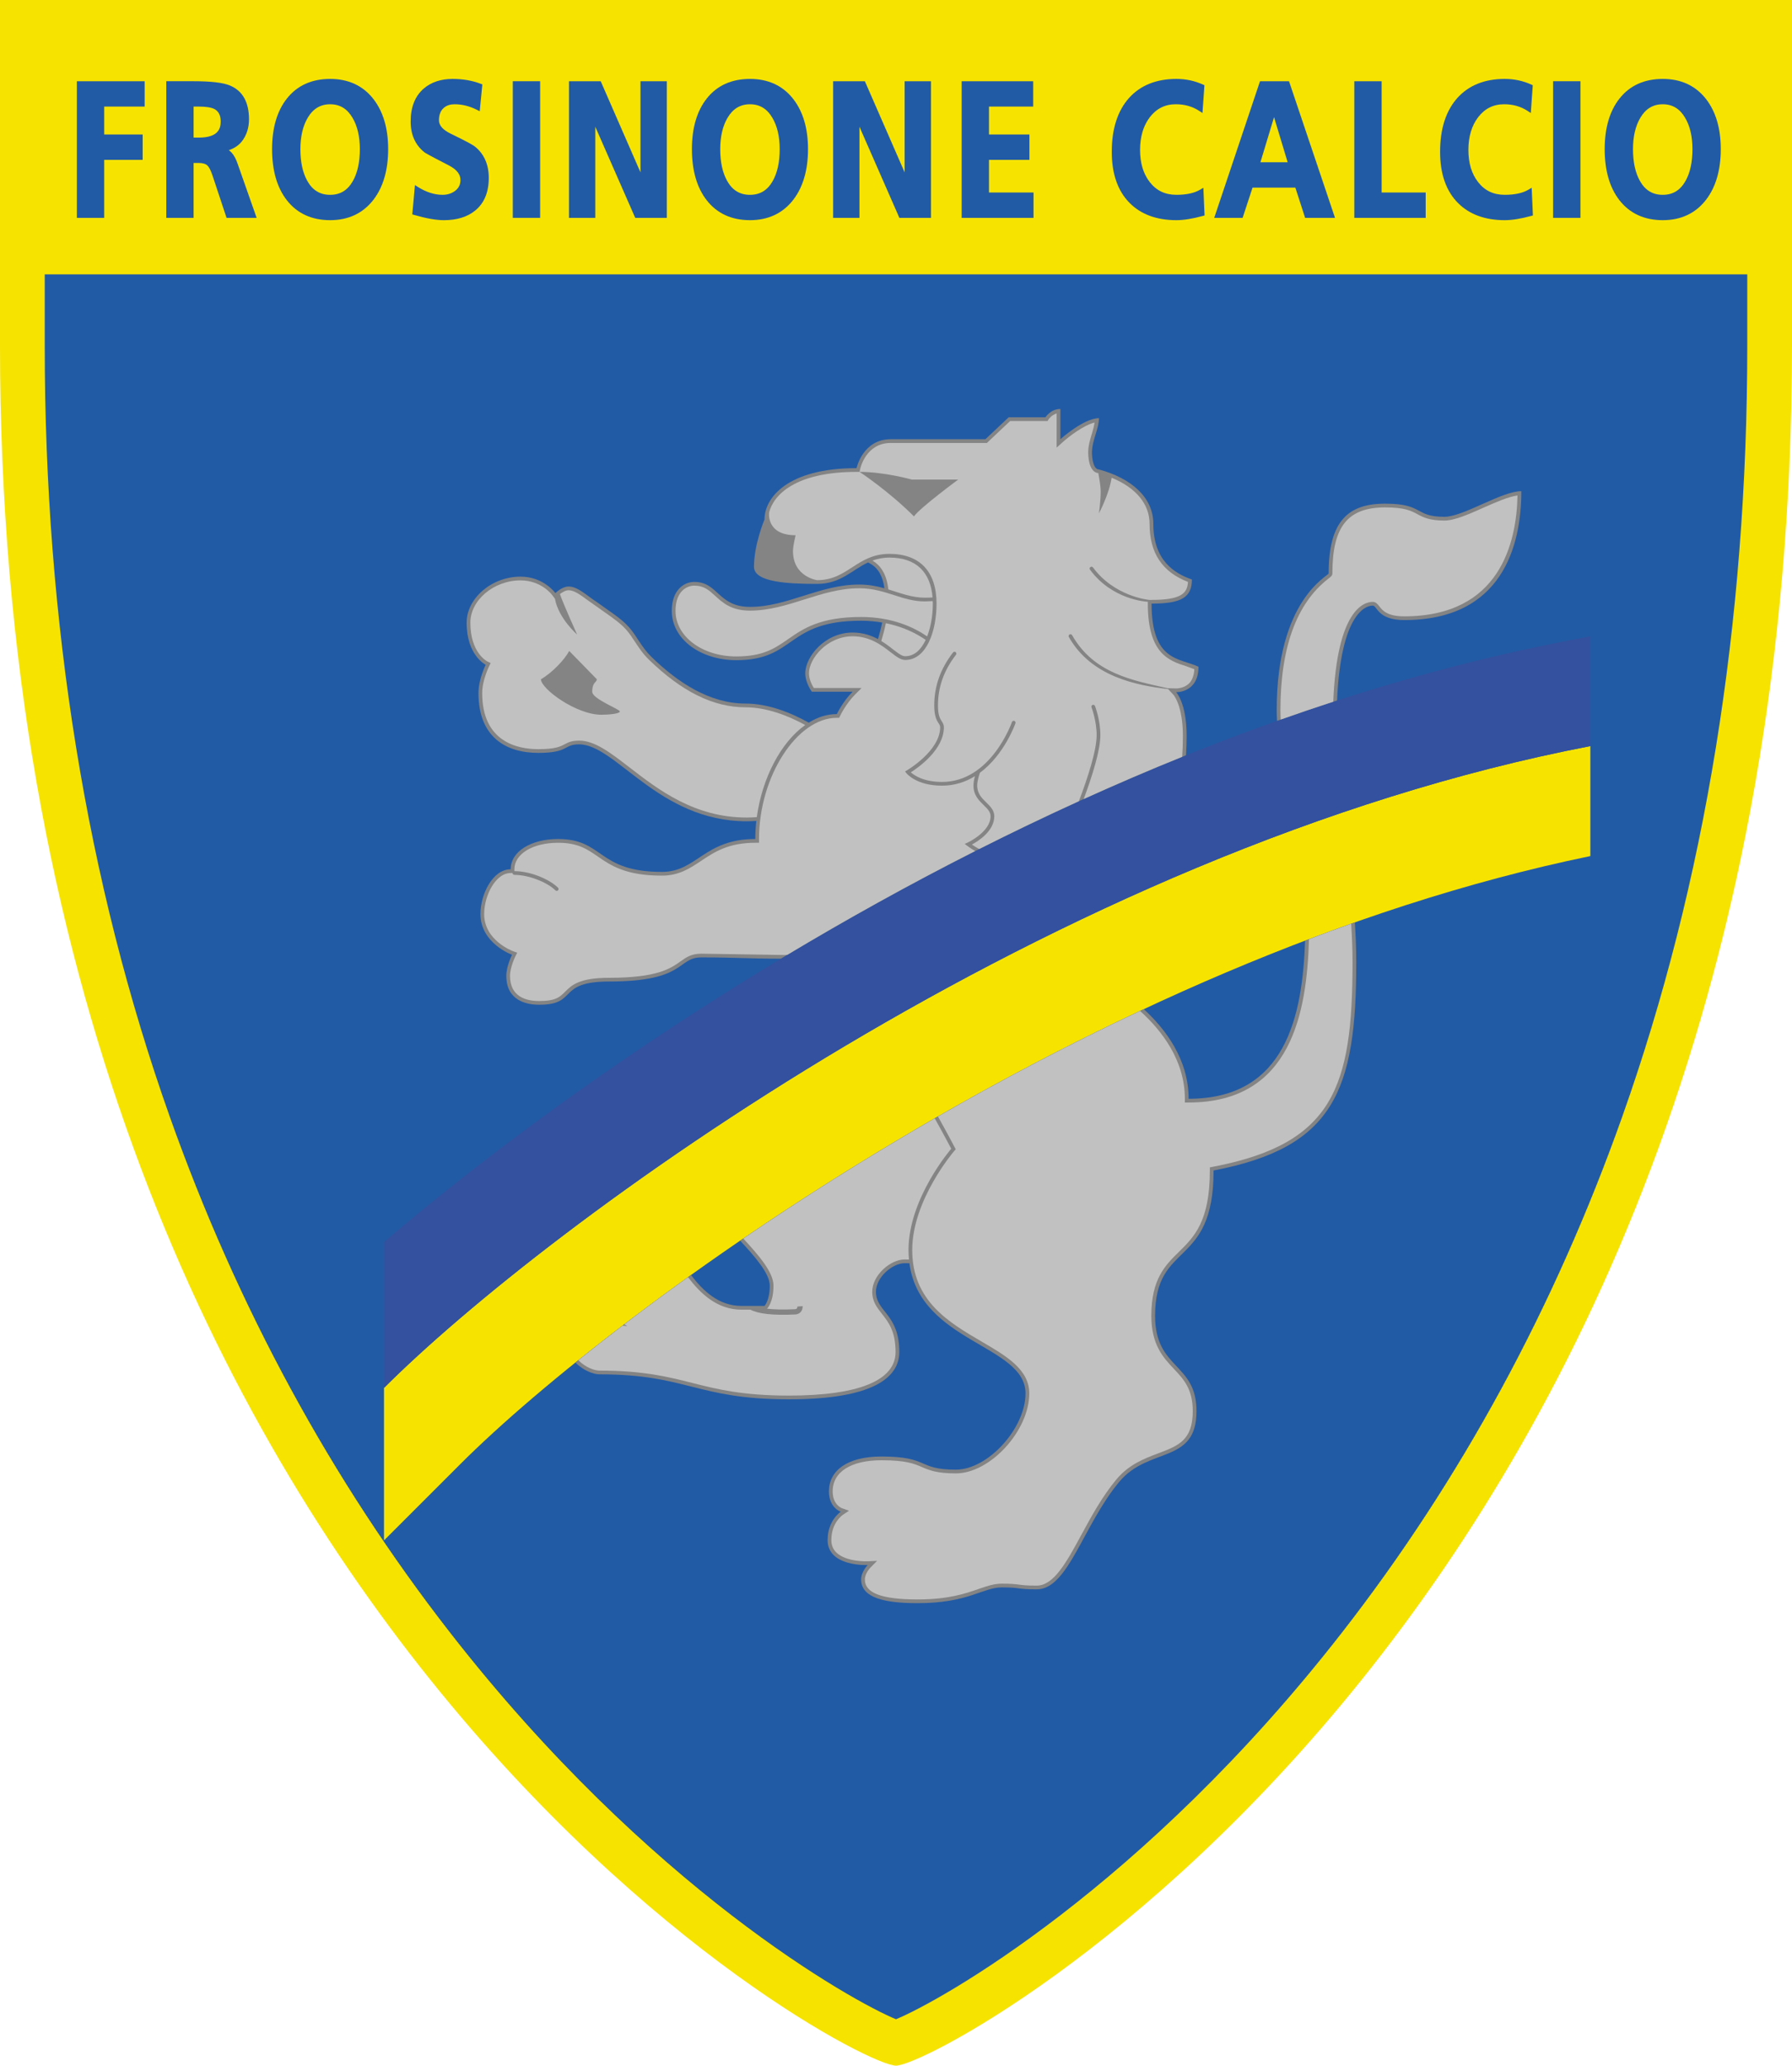
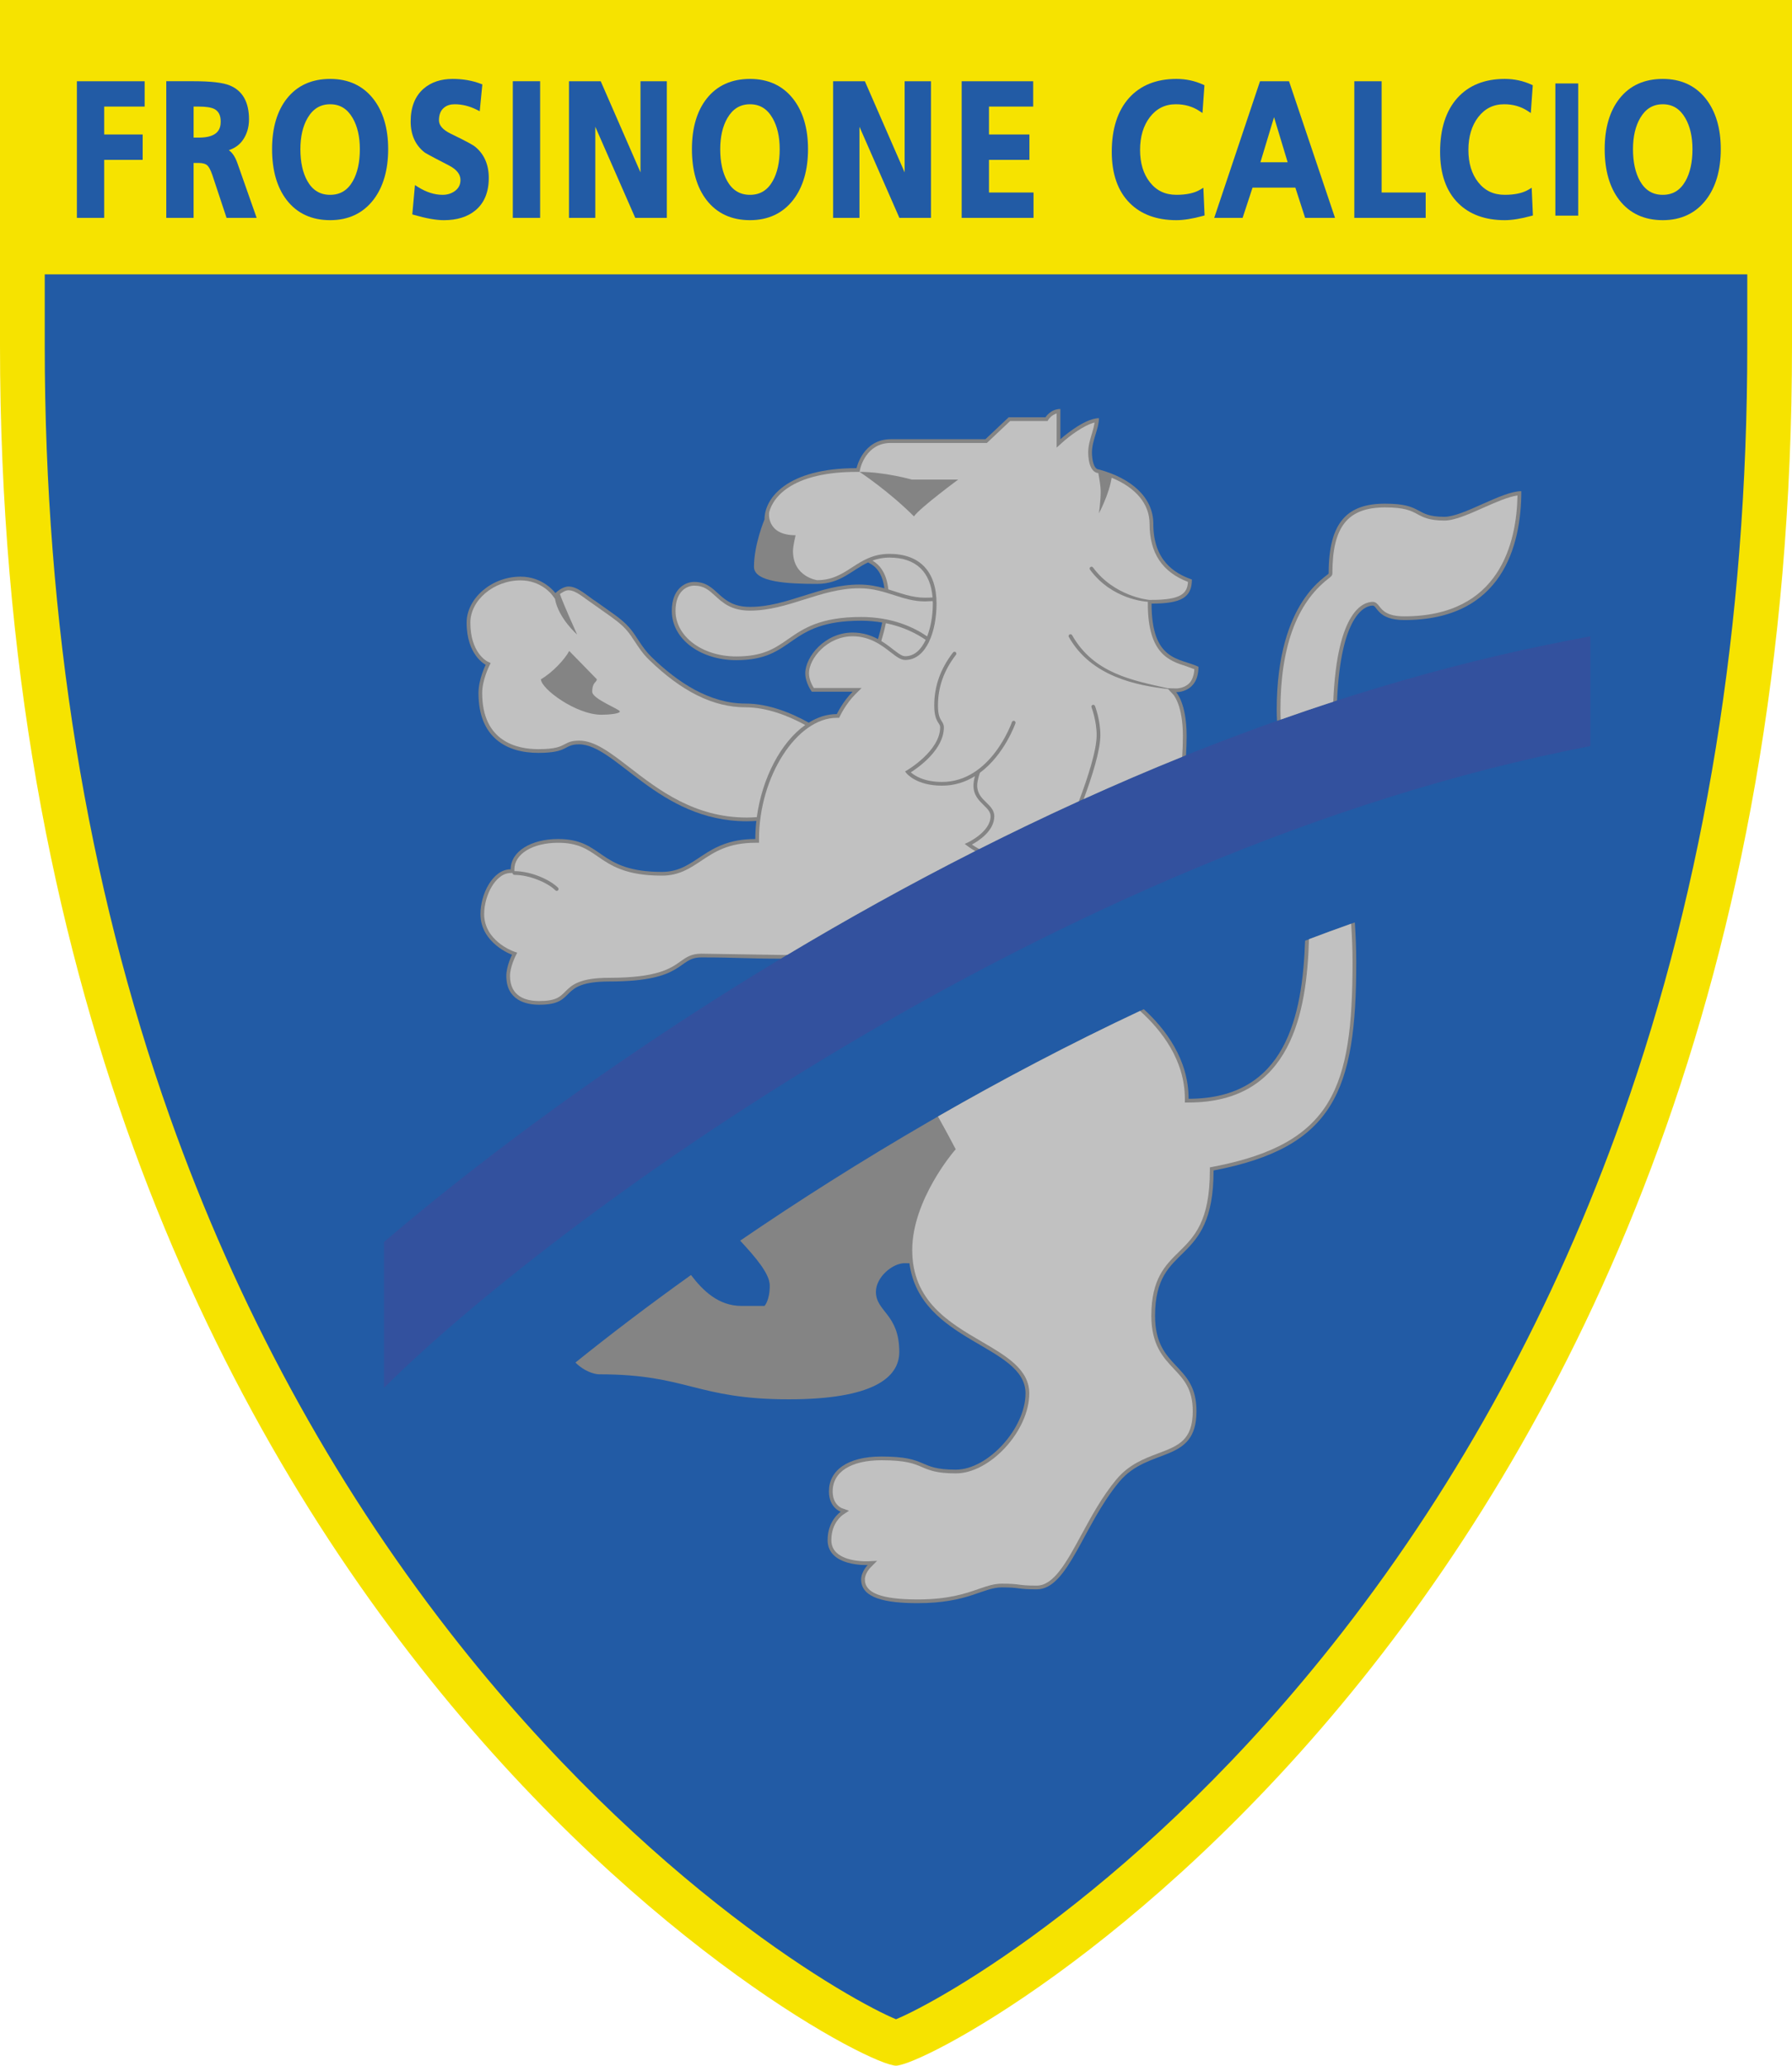
<svg xmlns="http://www.w3.org/2000/svg" version="1.0" id="Layer_1" x="0px" y="0px" width="340.666px" height="392.657px" viewBox="0 0 340.666 392.657" enable-background="new 0 0 340.666 392.657" xml:space="preserve">
  <path fill="#F6E300" d="M170.333,392.657c9.001,0,170.333-86.667,170.333-327.001V0H0v65.656  C0,305.99,161.332,392.657,170.333,392.657z" />
  <path fill="#225BA5" d="M8.504,52.157c0,7.849,0,13.499,0,13.499c0,52.813,7.997,102.14,23.771,146.612  c12.805,36.104,30.72,69.082,53.247,98.018c37.892,48.672,76.528,70.135,84.812,73.546c8.283-3.411,46.92-24.874,84.812-73.546  c22.527-28.936,40.442-61.913,53.247-98.018c15.772-44.473,23.771-93.8,23.771-146.612c0,0,0-5.65,0-13.499H8.504z" />
  <g>
-     <path fill="#F6E300" d="M73,292.814l14.496-14.495c29.617-29.618,120.489-96.139,214.837-115.589v-20.907   C200,161.49,103.379,233.444,73,263.823V292.814z" />
    <path fill="#33519E" d="M302.333,120.948l-3.869,0.744C200.269,140.563,111.981,202.713,73,236.086v27.737   c30.379-30.379,127-102.333,229.333-122V120.948z" />
  </g>
  <g>
    <path fill="#848484" d="M227.833,126.74c-3.563-1.688-8.917-0.938-8.917-12c5.667,0,7.667-1.188,7.667-4.584   c-3.313-1.15-7.333-3.604-7.333-10.583c0-5.021-4.167-8.646-10.333-10.333c-1.021,0-1.334-1.938-1.334-3.25   c0-2.25,1.333-4.5,1.333-6.5c-2.896,0-7.333,4-7.333,4v-5.75c-1.875,0-2.833,1.583-2.833,1.583h-7l-4.417,4.167h-18   c-5.334,0-6.5,5.5-6.5,5.5c-13.166,0-17.5,5.667-17.5,9.75c0,0-2,4.75-2,9c0,2.917,6.334,3.25,12,3.25   c4.486,0,6.597-2.642,9.689-4.083l0.479,0.271c1.462,0.832,2.335,2.399,2.629,4.648c-1.443-0.401-2.995-0.712-4.797-0.712   c-7.5,0-13.625,4.25-20.75,4.25c-6.125,0-6-4.75-10.625-4.75c-1.75,0-4.25,1.375-4.25,5.5c0,5.5,5.625,9.375,12.25,9.375   c11.375,0,9.375-7.5,23.75-7.5c1.445,0,2.768,0.136,3.998,0.346c-0.241,1.165-0.529,2.245-0.802,3.149   c-1.315-0.703-2.891-1.245-4.821-1.245c-5.25,0-9,4.583-9,7.75c0,1.833,1.25,3.5,1.25,3.5h7.75c-1.875,1.875-3,4.25-3,4.25   c-1.866,0-3.666,0.588-5.339,1.629c-3.34-1.86-7.653-3.629-12.036-3.629c-6.805,0-12.856-3.992-17.874-8.875   c-1.885-1.833-2.772-3.96-4.247-5.621c-1.535-1.731-3.668-2.996-6.246-4.879c-1.724-1.078-3.463-2.875-5.258-2.875   c-1.25,0-2.5,1.25-2.5,1.25s-2.25-3.125-6.625-3.125c-5.5,0-10.25,4.125-10.25,8.75c0,6.25,3.625,8,3.625,8   s-1.375,2.75-1.375,5.375c0,8.5,5.375,11.375,11.375,11.375c5.875,0,4.75-1.625,7.75-1.625c7,0,15.125,14.625,31.875,14.625   c0.604,0,1.22-0.026,1.823-0.068c-0.129,1.142-0.198,2.292-0.198,3.443c-9.75,0-11.084,6.25-17.75,6.25   c-12.334,0-11-6.25-19.75-6.25c-5.084,0-9,2.333-9,5.75c-3.416,0-5.75,4.75-5.75,8.5c0,5.583,6,7.75,6,7.75s-1.083,2.167-1.083,4   c0,4.667,3.75,5.5,6.25,5.5c7.499,0,3.167-4.417,13.333-4.417c14.666,0,12.834-4.583,17.5-4.583c6.778,0,8.57,0.233,15.107,0.248   c22.986-13.84,49.049-27.437,77.024-38.669c0.073-1.209,0.118-2.467,0.118-3.663c0-6.291-2-8.333-2-8.333   S227.833,131.74,227.833,126.74z" />
    <g>
      <path fill="#C1C1C1" d="M168.875,112.042c2.353,0.712,4.462,1.573,6.958,1.573c0.519,0,0.994-0.021,1.45-0.047    c-0.369-4.72-3.033-7.578-8.2-7.578c-1.238,0-2.285,0.227-3.231,0.573C167.163,107.31,168.534,108.852,168.875,112.042z" />
      <path fill="#C1C1C1" d="M168.404,118.463c-0.254,1.228-0.563,2.387-0.867,3.383c2.124,1.293,3.501,2.895,4.546,2.895    c1.776,0,3.042-1.297,3.889-3.106C174.322,120.489,171.809,119.156,168.404,118.463z" />
    </g>
    <path fill="#C1C1C1" d="M128.417,116.115c0,4.859,5.069,8.666,11.541,8.666c5.133,0,7.329-1.526,9.872-3.295   c2.835-1.971,6.049-4.205,13.878-4.205c5.803,0,9.928,1.896,12.545,3.687c0.68-1.738,1.08-3.937,1.08-6.228   c0,0-0.01-0.248-0.019-0.481c-0.659,0.029-1.481,0.064-1.481,0.064c-2.137,0-3.947-0.581-5.865-1.196   c-1.997-0.641-4.063-1.304-6.635-1.304c-3.688,0-7.116,1.085-10.431,2.133c-3.29,1.041-6.693,2.117-10.319,2.117   c-3.552,0-5.186-1.492-6.627-2.81c-1.186-1.084-2.122-1.94-3.998-1.94C130.643,111.323,128.417,112.333,128.417,116.115z" />
    <path fill="#C1C1C1" d="M203.325,120.599c0.17-0.097,0.387-0.037,0.483,0.133c4.139,7.304,11.523,8.594,18.147,10.092l1.651,0.042   c0.014,0,1.424,0.029,2.43-0.947c0.631-0.613,0.938-1.556,1.019-2.711c-0.551-0.202-1.52-0.558-1.52-0.558   c-3.266-1.044-7.329-2.344-7.329-11.909v-0.357c-0.006,0-0.01,0.003-0.016,0.003c-0.274-0.013-6.758-0.365-10.977-6.103   c-0.116-0.157-0.082-0.379,0.075-0.495c0.158-0.116,0.38-0.082,0.495,0.075c4.013,5.457,10.438,6.14,10.501,6.143   c0.105,0.005,0.172,0.016,0.216,0.025h0.414c5.51,0,6.787-1.16,6.929-3.417c-4.896-1.886-7.304-5.491-7.304-11.041   c0-3.768-2.6-6.872-7.218-8.767c-0.444,3.098-2.407,6.767-2.407,6.767s0.334-2.333,0.334-4.167c0-0.863-0.222-2.243-0.457-3.464   c-0.021-0.006-0.042-0.013-0.063-0.019l0.062,0.008c-0.001-0.002-0.001-0.004-0.001-0.006c-1.403-0.119-1.916-2.081-1.916-3.936   c0-1.264,0.37-2.476,0.727-3.647c0.219-0.715,0.389-1.386,0.495-2.029c-2.137,0.521-4.999,2.768-6.038,3.703l-1.184,1.065   c0,0,0-5.261,0-6.493c-0.962,0.296-1.494,1.063-1.521,1.105l-0.208,0.334l-0.396,0.004c0,0-6.2,0-6.719,0   c-0.372,0.352-4.417,4.166-4.417,4.166h-18.281c-4.682,0-5.763,4.738-5.807,4.94l-0.121,0.559c4.762,0,9.928,1.459,9.928,1.459   h8.833c0,0-7.291,5.375-8.416,7c-4.917-4.917-10.345-8.459-10.345-8.459l-0.572,0.001c-11.611,0-15.765,4.362-16.616,7.701   c0,0-0.634,4.341,5.033,4.341c0,0-0.5,2-0.5,3c0,4.917,4.583,5.541,4.583,5.541c2.905,0,4.721-1.178,6.644-2.425   c1.951-1.266,3.97-2.575,7.106-2.575c5.777,0,8.959,3.359,8.959,9.459c0,5.157-1.865,10.708-5.959,10.708   c-0.871,0-1.707-0.649-2.766-1.472c-1.645-1.277-3.897-3.028-7.234-3.028c-4.81,0-8.291,4.206-8.291,7.042   c0,1.164,0.605,2.284,0.921,2.791c0.688,0,9.081,0,9.081,0l-1.21,1.21c-1.761,1.761-2.85,4.03-2.86,4.053l-0.192,0.404h-0.448   c-7.603,0-14.791,11.198-14.791,23.042v0.708h-0.709c-5.123,0-7.759,1.754-10.309,3.45c-2.165,1.439-4.21,2.8-7.441,2.8   c-6.916,0-9.726-1.939-12.205-3.65c-2.021-1.395-3.765-2.6-7.545-2.6c-4.804,0-8.291,2.121-8.291,5.042v0.354   c3.179,0,6.779,1.633,8.292,3.146c0.138,0.139,0.139,0.363,0,0.501c-0.139,0.139-0.363,0.139-0.501,0   c-1.419-1.418-4.889-2.938-7.791-2.938c-0.196,0-0.354-0.158-0.354-0.354h-0.354c-1.76,0-2.98,1.569-3.551,2.505   c-0.934,1.529-1.49,3.506-1.49,5.287c0,5.008,5.307,7.001,5.533,7.084l0.745,0.271l-0.353,0.711   c-0.011,0.021-1.01,2.044-1.01,3.684c0,3.96,3.014,4.791,5.542,4.791c3.171,0,3.939-0.771,4.912-1.749   c1.246-1.25,2.658-2.667,8.421-2.667c9.15,0,11.663-1.788,13.498-3.094c1.123-0.8,2.093-1.49,4.002-1.49l15.75,0.25   c0.129,0,0.334-0.013,0.596-0.037c11.225-6.722,23.171-13.376,35.705-19.722c-0.852-0.502-1.459-0.957-1.515-1l-0.474-0.358   l0.541-0.246c0.043-0.021,4.375-2.029,4.375-5.012c0-0.838-0.604-1.427-1.304-2.109c-0.912-0.889-1.946-1.896-1.946-3.724   c0-0.602,0.137-1.261,0.278-1.783c-1.754,1.084-3.83,1.805-6.257,1.805c-4.867,0-6.704-2.29-6.779-2.387l-0.25-0.321l0.353-0.203   c0.063-0.037,6.322-3.705,6.322-8.193c0-0.298-0.11-0.47-0.293-0.755c-0.351-0.549-0.832-1.3-0.832-3.37   c0-3.672,1.169-6.974,3.574-10.092c0.119-0.155,0.342-0.184,0.497-0.064c0.09,0.07,0.138,0.175,0.138,0.281   c0,0.075-0.024,0.151-0.074,0.216c-2.306,2.99-3.426,6.149-3.426,9.659c0,1.863,0.399,2.486,0.72,2.987   c0.208,0.325,0.405,0.633,0.405,1.138c0,4.266-4.852,7.657-6.286,8.566c0.641,0.573,2.438,1.829,5.932,1.829   c9.297,0,13.251-11.271,13.29-11.385c0.063-0.187,0.264-0.284,0.449-0.222c0.185,0.063,0.284,0.265,0.221,0.45   c-0.028,0.084-2.092,5.966-6.757,9.415c-0.095,0.261-0.516,1.462-0.516,2.429c0,1.528,0.88,2.387,1.731,3.217   c0.747,0.727,1.519,1.479,1.519,2.616c0,2.804-3.022,4.714-4.257,5.381c0.332,0.227,0.823,0.542,1.384,0.854   c6.182-3.118,12.506-6.159,18.955-9.096c1.639-4.332,3.376-9.619,3.376-12.555c0-2.73-0.966-5.264-0.976-5.289   c-0.071-0.183,0.02-0.388,0.202-0.458s0.388,0.02,0.458,0.202c0.042,0.108,1.024,2.679,1.024,5.545   c0,2.914-1.588,7.903-3.167,12.148c6.134-2.778,12.372-5.468,18.719-8.028c0.082-1.259,0.135-2.616,0.135-3.954   c0-5.839-1.785-7.824-1.804-7.843l-1.005-1.08c-5.962-0.701-14.576-2.318-18.874-9.902   C203.096,120.911,203.155,120.694,203.325,120.599z" />
    <path fill="#C1C1C1" d="M141.708,134.448c-6.084,0-12.092-2.968-18.368-9.075c-1.133-1.102-1.903-2.273-2.648-3.407   c-0.533-0.812-1.037-1.578-1.635-2.252c-1.084-1.222-2.537-2.238-4.219-3.416l-1.915-1.36c0.041,0.027-1.445-1.015-1.445-1.015   c-1.146-0.848-2.332-1.725-3.395-1.725c-0.567,0-1.215,0.402-1.638,0.732l0,0c0.643,1.883,3.263,7.685,3.263,7.685   s-3.531-3.063-4.21-6.793l-0.488-0.666c-0.085-0.116-2.114-2.833-6.052-2.833c-5.083,0-9.541,3.758-9.541,8.042   c0,5.679,3.098,7.298,3.229,7.364l0.631,0.316l-0.31,0.636c-0.014,0.026-1.301,2.638-1.301,5.059   c0,9.28,6.683,10.666,10.666,10.666c3.251,0,4.187-0.495,5.012-0.932c0.646-0.341,1.313-0.693,2.738-0.693   c2.99,0,5.931,2.269,9.652,5.142c5.477,4.225,12.291,9.483,22.223,9.483c0.633,0,1.28-0.031,1.914-0.078   c1.001-7.369,4.547-14.209,9.201-17.513C149.859,136.065,145.795,134.448,141.708,134.448z M114.333,135.865   c-4.813,0-11.5-4.938-11.5-6.75c2.188-1.25,4.563-3.813,5.375-5.375c1.469,1.469,4.188,4.313,5.25,5.375   c0,0.625-0.875,0.5-0.875,2.375c0,1.375,5.25,3.313,5.25,3.75S115.708,135.865,114.333,135.865z" />
    <path fill="#848484" d="M254.179,133.155c0.701-16.016,5.168-18.04,6.779-18.04c0.875,0,0.875,2.75,6,2.75   c18.625,0,22.25-14.125,22.25-24.5c-3.75,0-11,4.875-14.625,4.875c-5.75,0-3.875-2.5-11.25-2.5c-7,0-10.75,3.25-10.75,13.25   c0,0.5-9.875,4.875-9.875,26c0,0.669,0.024,1.351,0.062,2.034C246.545,135.686,250.349,134.394,254.179,133.155z" />
    <path fill="#C1C1C1" d="M253.459,133.386c0.711-17.522,5.845-18.979,7.499-18.979c0.604,0,0.95,0.448,1.255,0.844   c0.584,0.76,1.468,1.906,4.745,1.906c18.193,0,21.354-14.029,21.524-22.979c-1.729,0.247-4.086,1.266-6.415,2.304   c-2.847,1.27-5.536,2.468-7.484,2.468c-2.875,0-4.024-0.619-5.136-1.218c-1.168-0.63-2.377-1.282-6.114-1.282   c-7.132,0-10.041,3.634-10.041,12.542c0,0.415-0.269,0.622-0.756,0.998c-6.051,4.672-9.119,13.084-9.119,25.002   c0,0.588,0.017,1.187,0.047,1.787C246.774,135.609,250.105,134.476,253.459,133.386z" />
    <path fill="#848484" d="M248.107,178.808c-0.511,14.271-3.618,30.058-22.149,30.058c0-7.506-4.419-13.284-8.519-17.033   c-28.594,13.378-54.862,29.048-76.73,43.998c2.833,3.067,5.624,6.257,5.624,8.535c0,2.875-1,3.875-1,3.875s-3,0-4.375,0   c-4.328,0-7.288-2.847-9.597-5.876c-8.1,5.789-15.459,11.394-21.967,16.635c1.584,1.604,3.508,2.241,4.563,2.241   c16.75,0,18.375,4.75,36,4.75c16,0,21-4.125,21-9c0-7.251-4.438-7.625-4.438-11.438c0-2.813,3.188-5.438,5.438-5.438   c0.301,0,0.612,0.007,0.928,0.018c2.02,15.108,22.072,15.473,22.072,24.732c0,6.625-7.125,14.5-13.25,14.5   c-7.375,0-5-2.5-14.125-2.5c-6.625,0-10,2.75-10,6.625c0,3.125,2.25,3.875,2.25,3.875s-2.5,1.625-2.5,5.375   c0,5.125,7.625,4.75,7.625,4.75s-1.25,1.25-1.25,2.75c0,3.5,4.5,4.5,10.75,4.5c9.625,0,12.375-3,16-3s2.75,0.375,6.625,0.375   c6,0,8.801-12.171,15.686-20.436c5.622-6.749,14.689-3.314,14.689-13.439c0-9.25-7.875-7.875-7.875-18.125   c0-14.375,11.125-8.875,11.125-27.625c22.875-4.375,27.125-15.126,27.125-39.625c0-2.531-0.119-5.158-0.273-7.526   C254.393,176.456,251.242,177.614,248.107,178.808z" />
    <path fill="#C1C1C1" d="M248.844,178.526c-0.415,13.815-3.268,31.048-22.886,31.048h-0.709v-0.709   c0-7.357-4.469-13.051-8.523-16.702c-13.393,6.293-26.27,13.085-38.418,20.064c1.67,2.98,3.048,5.607,3.153,5.81l0.224,0.427   l-0.315,0.365c-0.08,0.092-7.952,9.297-7.952,18.786c0,9.7,7.017,13.795,13.208,17.408c4.649,2.713,9.042,5.276,9.042,9.842   c0,7.106-7.437,15.209-13.959,15.209c-3.637,0-5.068-0.614-6.453-1.208c-1.48-0.636-3.013-1.292-7.672-1.292   c-5.817,0-9.291,2.211-9.291,5.916c0,2.542,1.7,3.18,1.772,3.205l1.327,0.475l-1.169,0.787c-0.089,0.06-2.181,1.492-2.181,4.783   c0,0.985,0.32,1.771,0.98,2.399c1.898,1.811,5.861,1.645,5.901,1.643l1.813-0.086l-1.276,1.294c-0.011,0.01-1.044,1.07-1.044,2.25   c0,2.587,3.19,3.791,10.041,3.791c5.846,0,9.028-1.103,11.586-1.989c1.564-0.542,2.916-1.011,4.414-1.011   c1.828,0,2.563,0.097,3.274,0.189c0.701,0.091,1.427,0.186,3.351,0.186c3.252,0,5.672-4.462,8.474-9.629   c1.853-3.419,3.954-7.294,6.667-10.551c2.389-2.867,5.35-3.982,7.961-4.966c3.812-1.435,6.564-2.471,6.564-8.021   c0-4.226-1.745-6.078-3.593-8.041c-2.007-2.131-4.282-4.546-4.282-10.084c0-7.008,2.655-9.613,5.223-12.133   c2.902-2.848,5.902-5.793,5.902-15.492v-0.586l0.576-0.11c22.86-4.372,26.549-15.057,26.549-38.929c0-2.44-0.111-4.978-0.259-7.279   C254.18,176.539,251.506,177.519,248.844,178.526z" />
-     <path fill="#C1C1C1" d="M180.833,218.365c0,0-1.416-2.706-3.139-5.785c-13.074,7.533-25.291,15.278-36.393,22.848   c2.943,3.19,5.74,6.414,5.74,8.938c0,3.08-1.084,4.253-1.208,4.376l-0.021,0.021c1.235,0.147,2.921,0.213,5.228,0.104   c0.199,0,0.341-0.044,0.423-0.13c0.129-0.136,0.121-0.376,0.12-0.379l0.998-0.073c0.005,0.067,0.04,0.672-0.381,1.128   c-0.191,0.207-0.548,0.454-1.136,0.453c-4.105,0.195-6.908-0.118-8.41-0.915h-1.697c-4.63,0-7.784-3.05-10.169-6.174   c-4.249,3.046-8.286,6.036-12.108,8.952c0.347,0.216,0.569,0.346,0.569,0.346s-0.338-0.037-0.903-0.092   c-2.935,2.243-5.745,4.441-8.406,6.577c1.427,1.424,3.126,1.973,4.018,1.973c8.356,0,13.089,1.195,17.666,2.352   c4.669,1.18,9.498,2.398,18.334,2.398c13.275,0,20.292-2.867,20.292-8.291c0-3.958-1.378-5.706-2.593-7.248   c-0.949-1.204-1.845-2.341-1.845-4.189c0-3.166,3.462-6.146,6.146-6.146c0.273,0,0.555,0.006,0.839,0.015   c-0.054-0.583-0.089-1.18-0.089-1.806C172.708,227.74,180.833,218.365,180.833,218.365z" />
  </g>
  <g>
    <path fill="#225BA5" d="M14.615,15.439v25.976h5.194c0,0,0-10.245,0-11.031c0.755,0,7.313,0,7.313,0v-4.819c0,0-6.558,0-7.313,0   c0-0.682,0-4.623,0-5.306c0.759,0,7.688,0,7.688,0v-4.819H14.615z" />
    <path fill="#225BA5" d="M15.041,40.99V15.865h12.031v3.969h-7.688v6.156h7.313v3.969h-7.313V40.99H15.041z" />
    <path fill="#225BA5" d="M31.609,15.439v25.976h5.194c0,0,0-9.655,0-10.438c0.409,0,0.966,0,0.966,0c0.76,0,1.318,0.162,1.659,0.482   c0.219,0.207,0.562,0.692,0.946,1.829l2.696,8.126h5.72l-3.656-10.395c-0.425-1.213-0.978-2.015-1.631-2.466   c0.997-0.354,1.888-0.889,2.55-1.778c0.85-1.135,1.281-2.515,1.281-4.1c0-3.251-1.213-5.409-3.605-6.414   c-1.306-0.554-3.597-0.823-7.004-0.823H31.609z M37.799,20.259c1.329,0,2.314,0.151,2.928,0.448   c0.822,0.424,1.227,1.206,1.227,2.388c0,1.315-0.431,3.063-4.154,3.063c0,0-0.578,0-0.995,0c0-0.696,0-5.203,0-5.899   C37.221,20.259,37.799,20.259,37.799,20.259z" />
    <path fill="#225BA5" d="M32.034,40.99V15.865h4.691c3.318,0,5.599,0.264,6.84,0.79c2.229,0.937,3.344,2.943,3.344,6.021   c0,1.499-0.399,2.78-1.197,3.846c-0.818,1.101-1.909,1.756-3.273,1.966v0.071c0.956,0.094,1.721,0.961,2.295,2.602l3.457,9.829   h-4.813l-2.601-7.837c-0.332-0.984-0.685-1.651-1.058-2.003c-0.424-0.398-1.074-0.598-1.95-0.598h-1.392V40.99H32.034z    M36.378,19.834v6.75h1.421c3.053,0,4.579-1.163,4.579-3.489c0-1.344-0.488-2.268-1.466-2.771c-0.675-0.327-1.713-0.49-3.113-0.49   H36.378z" />
    <path fill="#225BA5" d="M54.54,18.732c-1.87,2.363-2.818,5.599-2.818,9.616c0,4.039,0.938,7.297,2.785,9.683   c1.964,2.536,4.742,3.821,8.258,3.821c3.464,0,6.227-1.297,8.211-3.856c1.868-2.421,2.815-5.667,2.815-9.647   c0-3.959-0.958-7.182-2.848-9.58c-1.975-2.499-4.727-3.767-8.179-3.767C59.261,15.002,56.494,16.258,54.54,18.732z M58.427,34.403   L58.427,34.403c-0.878-1.556-1.323-3.59-1.323-6.046c0-2.373,0.459-4.364,1.365-5.919c1.027-1.761,2.433-2.617,4.296-2.617   c1.861,0,3.261,0.855,4.279,2.616c0.906,1.557,1.365,3.548,1.365,5.92c0,2.456-0.444,4.49-1.322,6.046   c-0.998,1.77-2.412,2.63-4.322,2.63C60.843,37.033,59.424,36.173,58.427,34.403z" />
    <path fill="#225BA5" d="M52.147,28.349c0-3.938,0.908-7.056,2.726-9.353c1.878-2.379,4.509-3.568,7.892-3.568   c3.331,0,5.946,1.201,7.845,3.604c1.838,2.332,2.757,5.438,2.757,9.317c0,3.902-0.909,7.031-2.727,9.387   c-1.908,2.462-4.533,3.692-7.875,3.692c-3.393,0-6.033-1.219-7.922-3.657C53.046,35.45,52.147,32.31,52.147,28.349z M56.679,28.357   c0,2.542,0.459,4.627,1.377,6.255c1.07,1.897,2.64,2.847,4.709,2.847c2.059,0,3.622-0.949,4.692-2.847   c0.918-1.628,1.378-3.713,1.378-6.255c0-2.46-0.475-4.504-1.423-6.133c-1.091-1.886-2.64-2.828-4.647-2.828   c-2.009,0-3.563,0.942-4.663,2.828C57.152,23.854,56.679,25.897,56.679,28.357z" />
    <path fill="#225BA5" d="M80.563,16.827L80.563,16.827c-1.657,1.427-2.496,3.534-2.496,6.265c0,2.505,0.878,4.474,2.61,5.853   c0.171,0.136,0.852,0.54,4.639,2.489c1.493,0.771,2.22,1.684,2.22,2.786c0,0.905-0.366,1.603-1.119,2.134   c-0.665,0.457-1.411,0.68-2.278,0.68c-1.532,0-3.103-0.498-4.668-1.481l-0.588-0.369l-0.502,5.572l0.337,0.098   c2.298,0.664,4.205,1,5.669,1c2.469,0,4.473-0.618,5.956-1.837c1.708-1.39,2.575-3.476,2.575-6.2c0-2.537-0.878-4.535-2.608-5.938   c-0.28-0.231-1.07-0.741-4.65-2.479c-1.466-0.715-2.21-1.563-2.21-2.519c0-1.11,0.323-1.906,0.989-2.434   c0.524-0.422,1.175-0.626,1.991-0.626c1.429,0,2.846,0.352,4.212,1.044l0.555,0.281l0.501-5.1l-0.302-0.116   c-1.597-0.616-3.396-0.929-5.347-0.929C83.824,15.002,81.979,15.616,80.563,16.827z" />
-     <path fill="#225BA5" d="M91.242,16.327l-0.408,4.159c-1.433-0.727-2.901-1.09-4.404-1.09c-0.908,0-1.66,0.239-2.256,0.718   c-0.767,0.607-1.15,1.529-1.15,2.767c0,1.137,0.816,2.104,2.45,2.901c2.632,1.277,4.155,2.086,4.568,2.426   c1.634,1.324,2.45,3.193,2.45,5.607c0,2.602-0.807,4.56-2.42,5.872c-1.411,1.16-3.307,1.74-5.686,1.74   c-1.432,0-3.282-0.328-5.551-0.983l0.408-4.532c1.642,1.031,3.273,1.547,4.895,1.547c0.947,0,1.788-0.253,2.523-0.758   c0.866-0.611,1.299-1.438,1.299-2.481c0-1.266-0.816-2.32-2.45-3.164c-2.823-1.453-4.347-2.268-4.568-2.443   c-1.634-1.301-2.45-3.141-2.45-5.521c0-2.613,0.782-4.594,2.348-5.941c1.342-1.148,3.078-1.723,5.209-1.723   C87.956,15.428,89.688,15.728,91.242,16.327z" />
    <rect x="97.486" y="15.439" fill="#225BA5" width="5.194" height="25.976" />
-     <path fill="#225BA5" d="M97.912,40.99V15.865h4.344V40.99H97.912z" />
    <path fill="#225BA5" d="M121.758,15.439c0,0,0,14.255,0,17.325c-1.244-2.852-7.56-17.325-7.56-17.325h-6.034v25.976h5.007   c0,0,0-14.255,0-17.315c1.245,2.841,7.591,17.315,7.591,17.315h6.003V15.439H121.758z" />
    <path fill="#225BA5" d="M108.59,40.99V15.865h5.33l8.203,18.8h0.061v-18.8h4.156V40.99h-5.301l-8.233-18.782h-0.06V40.99H108.59z" />
    <path fill="#225BA5" d="M134.354,18.732c-1.869,2.363-2.817,5.599-2.817,9.616c0,4.039,0.937,7.297,2.785,9.683   c1.964,2.536,4.742,3.821,8.257,3.821c3.465,0,6.228-1.297,8.212-3.856c1.868-2.421,2.815-5.667,2.815-9.647   c0-3.959-0.958-7.182-2.848-9.58c-1.976-2.499-4.727-3.767-8.18-3.767C139.075,15.002,136.308,16.258,134.354,18.732z    M138.24,34.403L138.24,34.403c-0.878-1.556-1.322-3.59-1.322-6.046c0-2.373,0.459-4.364,1.364-5.919   c1.028-1.761,2.433-2.617,4.296-2.617c1.862,0,3.262,0.855,4.279,2.616c0.907,1.557,1.366,3.548,1.366,5.92   c0,2.456-0.445,4.49-1.323,6.046c-0.998,1.77-2.412,2.63-4.322,2.63C140.657,37.033,139.238,36.173,138.24,34.403z" />
    <path fill="#225BA5" d="M131.961,28.349c0-3.938,0.909-7.056,2.727-9.353c1.878-2.379,4.508-3.568,7.891-3.568   c3.332,0,5.947,1.201,7.846,3.604c1.837,2.332,2.756,5.438,2.756,9.317c0,3.902-0.908,7.031-2.726,9.387   c-1.909,2.462-4.534,3.692-7.876,3.692c-3.393,0-6.033-1.219-7.921-3.657C132.859,35.45,131.961,32.31,131.961,28.349z    M136.492,28.357c0,2.542,0.459,4.627,1.378,6.255c1.069,1.897,2.639,2.847,4.708,2.847c2.059,0,3.623-0.949,4.693-2.847   c0.918-1.628,1.377-3.713,1.377-6.255c0-2.46-0.475-4.504-1.423-6.133c-1.09-1.886-2.64-2.828-4.647-2.828   c-2.009,0-3.563,0.942-4.663,2.828C136.967,23.854,136.492,25.897,136.492,28.357z" />
    <path fill="#225BA5" d="M171.975,15.439c0,0,0,14.252,0,17.324c-1.246-2.854-7.56-17.324-7.56-17.324h-6.034v25.976h5.007   c0,0,0-14.255,0-17.315c1.245,2.841,7.59,17.315,7.59,17.315h6.003V15.439H171.975z" />
    <path fill="#225BA5" d="M158.807,40.99V15.865h5.33l8.203,18.8h0.06v-18.8h4.156V40.99h-5.3l-8.233-18.782h-0.06V40.99H158.807z" />
    <path fill="#225BA5" d="M182.816,15.439v25.976h13.662v-4.819c0,0-7.701,0-8.469,0c0-0.702,0-5.509,0-6.212c0.76,0,7.688,0,7.688,0   v-4.819c0,0-6.928,0-7.688,0c0-0.682,0-4.623,0-5.306c0.767,0,8.406,0,8.406,0v-4.819H182.816z" />
    <path fill="#225BA5" d="M183.241,40.99V15.865h12.75v3.969h-8.406v6.156h7.688v3.969h-7.688v7.063h8.469v3.969H183.241z" />
    <path fill="#225BA5" d="M214.634,18.624L214.634,18.624c-2.179,2.437-3.283,5.88-3.283,10.234c0,4.212,1.156,7.496,3.437,9.76   c2.148,2.146,5.128,3.234,8.856,3.234c1.381,0,3.071-0.271,5.025-0.805l0.327-0.09l-0.233-5.267l-0.611,0.365   c-1.085,0.648-2.602,0.977-4.508,0.977c-2.137,0-3.789-0.785-5.054-2.401c-1.233-1.558-1.858-3.62-1.858-6.134   c0-2.517,0.626-4.611,1.861-6.226c1.275-1.648,2.895-2.451,4.948-2.451c1.679,0,3.176,0.426,4.448,1.266l0.607,0.4l0.374-5.284   l-0.27-0.122c-1.571-0.716-3.273-1.079-5.059-1.079C219.825,15.002,216.795,16.221,214.634,18.624z" />
    <path fill="#225BA5" d="M228.369,36.422l0.188,4.216c-1.925,0.526-3.563,0.79-4.913,0.79c-3.629,0-6.48-1.037-8.557-3.111   c-2.208-2.191-3.312-5.345-3.312-9.458c0-4.266,1.058-7.583,3.175-9.95c2.086-2.32,4.983-3.48,8.692-3.48   c1.733,0,3.36,0.347,4.883,1.04l-0.302,4.265c-1.35-0.891-2.91-1.336-4.683-1.336c-2.175,0-3.937,0.873-5.286,2.618   c-1.299,1.698-1.948,3.859-1.948,6.483s0.649,4.756,1.948,6.396c1.338,1.71,3.135,2.565,5.389,2.565   C225.636,37.459,227.212,37.113,228.369,36.422z" />
    <path fill="#225BA5" d="M239.535,15.439l-8.707,25.976h5.398c0,0,1.714-5.223,1.887-5.75c0.553,0,7.584,0,8.139,0   c0.171,0.53,1.857,5.75,1.857,5.75h5.683l-8.745-25.976H239.535z M242.2,22.274c0.547,1.811,2.33,7.713,2.59,8.571   c-0.854,0-4.325,0-5.179,0C239.871,29.987,241.653,24.086,242.2,22.274z" />
    <path fill="#225BA5" d="M231.419,40.99l8.422-25.125h4.9L253.2,40.99h-4.781l-1.857-5.75h-8.756l-1.887,5.75H231.419z    M245.362,31.271l-3.131-10.364h-0.063l-3.13,10.364H245.362z" />
    <path fill="#225BA5" d="M257.46,15.439v25.976h13.568v-4.819c0,0-7.608,0-8.375,0c0-0.816,0-21.156,0-21.156H257.46z" />
    <path fill="#225BA5" d="M257.885,40.99V15.865h4.344v21.156h8.375v3.969H257.885z" />
    <path fill="#225BA5" d="M277.05,18.624L277.05,18.624c-2.179,2.437-3.283,5.88-3.283,10.234c0,4.212,1.156,7.496,3.437,9.76   c2.148,2.146,5.128,3.234,8.856,3.234c1.381,0,3.071-0.271,5.025-0.805l0.327-0.09l-0.233-5.267l-0.611,0.365   c-1.085,0.648-2.602,0.977-4.508,0.977c-2.137,0-3.789-0.785-5.054-2.401c-1.233-1.558-1.858-3.62-1.858-6.134   c0-2.517,0.626-4.611,1.861-6.226c1.275-1.648,2.895-2.451,4.948-2.451c1.679,0,3.176,0.426,4.448,1.266l0.607,0.4l0.374-5.284   l-0.27-0.122c-1.571-0.716-3.273-1.079-5.059-1.079C282.241,15.002,279.211,16.221,277.05,18.624z" />
    <path fill="#225BA5" d="M290.785,36.422l0.188,4.216c-1.925,0.526-3.563,0.79-4.913,0.79c-3.629,0-6.48-1.037-8.557-3.111   c-2.208-2.191-3.312-5.345-3.312-9.458c0-4.266,1.058-7.583,3.175-9.95c2.086-2.32,4.983-3.48,8.692-3.48   c1.733,0,3.36,0.347,4.883,1.04l-0.302,4.265c-1.35-0.891-2.91-1.336-4.683-1.336c-2.175,0-3.937,0.873-5.286,2.618   c-1.299,1.698-1.948,3.859-1.948,6.483s0.649,4.756,1.948,6.396c1.338,1.71,3.135,2.565,5.389,2.565   C288.052,37.459,289.628,37.113,290.785,36.422z" />
-     <rect x="295.254" y="15.439" fill="#225BA5" width="5.193" height="25.976" />
    <path fill="#225BA5" d="M295.679,40.99V15.865h4.344V40.99H295.679z" />
    <path fill="#225BA5" d="M307.874,18.732c-1.869,2.362-2.817,5.598-2.817,9.616c0,4.039,0.937,7.297,2.784,9.683   c1.964,2.536,4.742,3.821,8.258,3.821c3.465,0,6.228-1.298,8.211-3.856c1.869-2.421,2.815-5.666,2.815-9.647   c0-3.959-0.957-7.182-2.847-9.58c-1.975-2.499-4.727-3.767-8.18-3.767C312.595,15.002,309.827,16.258,307.874,18.732z    M310.438,28.357c0-2.372,0.46-4.363,1.365-5.919c1.028-1.761,2.434-2.617,4.296-2.617c1.861,0,3.261,0.856,4.279,2.616   c0.906,1.557,1.366,3.548,1.366,5.92c0,2.456-0.445,4.49-1.322,6.046c-0.998,1.77-2.412,2.63-4.323,2.63   c-1.921,0-3.341-0.86-4.339-2.63C310.883,32.848,310.438,30.813,310.438,28.357z" />
    <path fill="#225BA5" d="M305.481,28.349c0-3.938,0.908-7.056,2.727-9.353c1.877-2.379,4.508-3.568,7.891-3.568   c3.332,0,5.947,1.201,7.846,3.604c1.837,2.332,2.756,5.438,2.756,9.317c0,3.902-0.908,7.031-2.727,9.387   c-1.908,2.462-4.533,3.692-7.875,3.692c-3.393,0-6.033-1.219-7.922-3.657C306.38,35.45,305.481,32.31,305.481,28.349z    M310.013,28.357c0,2.542,0.459,4.627,1.377,6.255c1.07,1.897,2.64,2.847,4.709,2.847c2.059,0,3.623-0.949,4.693-2.847   c0.918-1.628,1.377-3.713,1.377-6.255c0-2.46-0.475-4.504-1.423-6.133c-1.091-1.886-2.64-2.828-4.647-2.828   c-2.009,0-3.563,0.942-4.663,2.828C310.487,23.854,310.013,25.897,310.013,28.357z" />
  </g>
</svg>